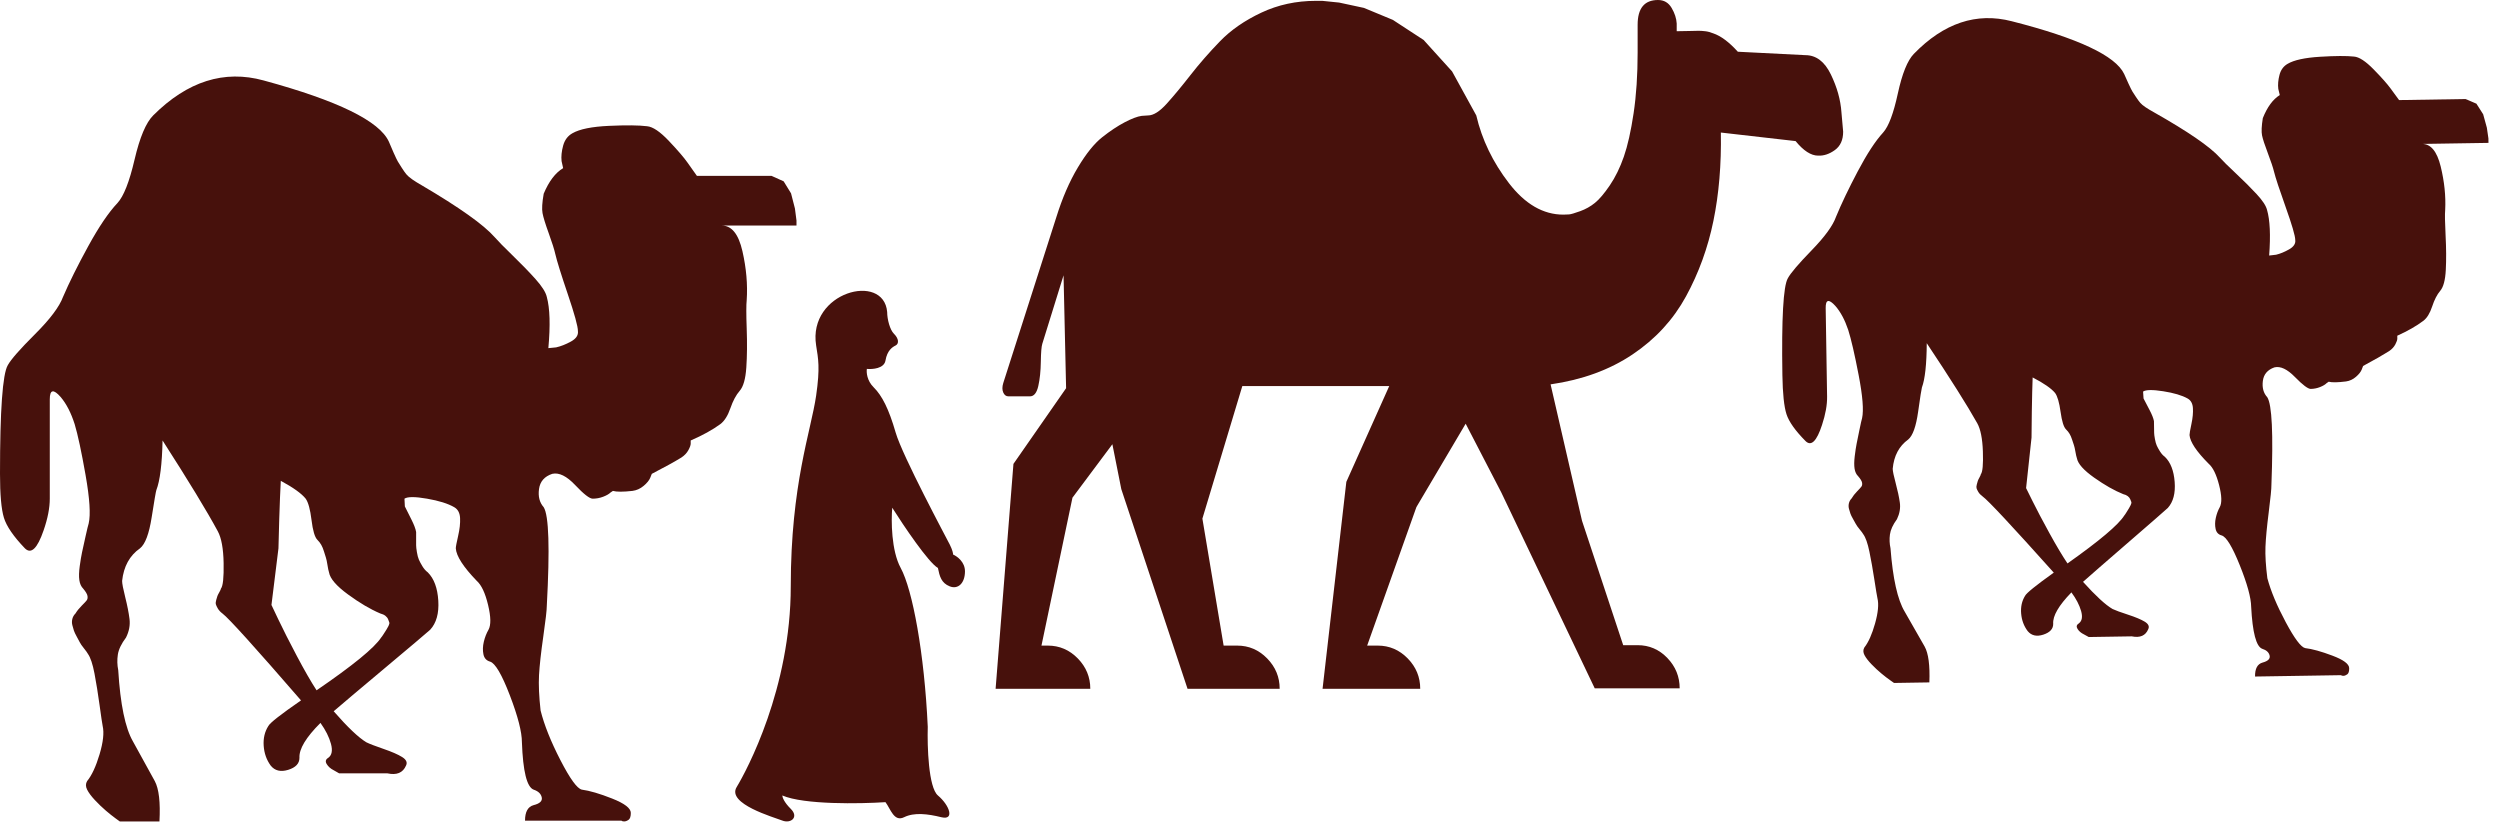
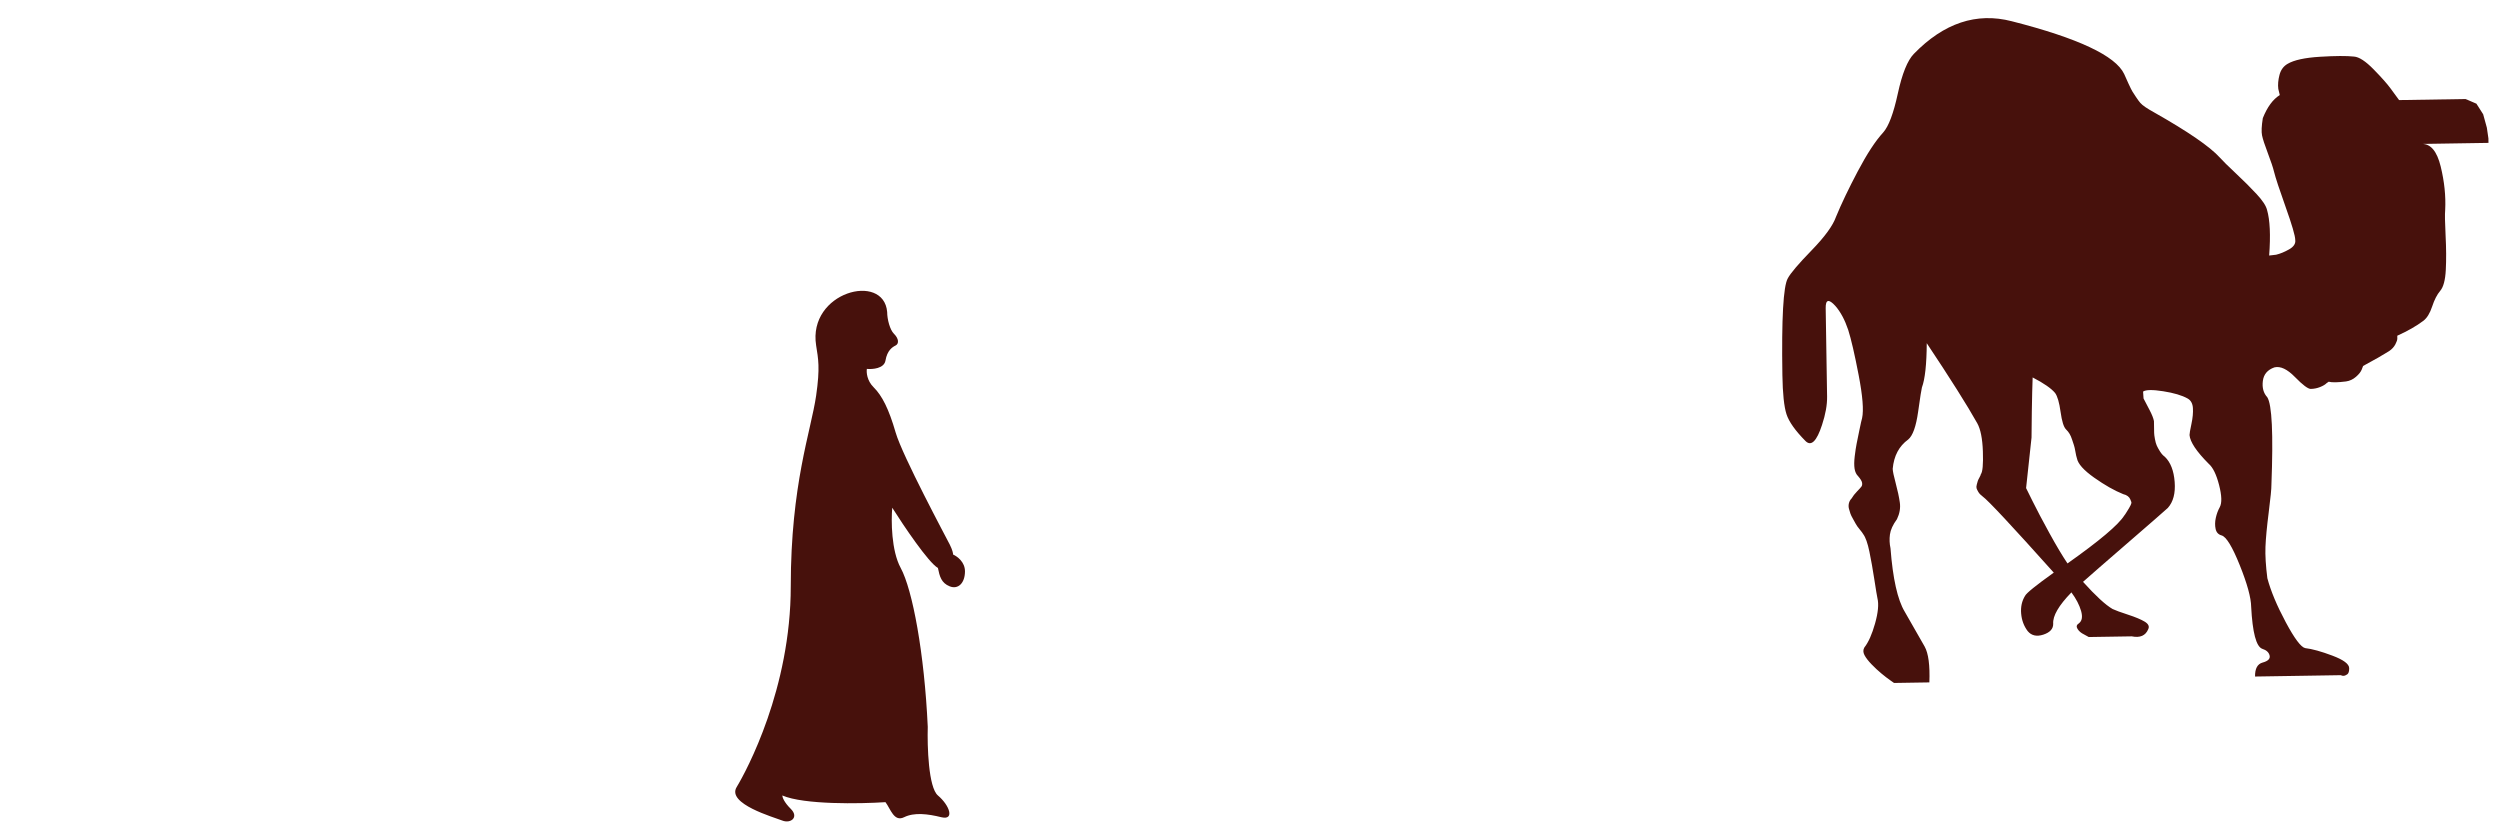
<svg xmlns="http://www.w3.org/2000/svg" width="410" height="135" viewBox="0 0 410 135" fill="none">
-   <path d="M171.845 105.878C173.749 105.878 175.385 106.58 176.755 107.982C178.124 109.384 178.809 111.044 178.809 112.96H163.28L166.205 76.078L174.84 63.667L174.422 45.156L170.94 56.375C170.801 56.796 170.719 57.777 170.696 59.32C170.673 60.863 170.534 62.195 170.278 63.317C170.023 64.439 169.57 65 168.92 65H165.369C164.998 65 164.719 64.789 164.533 64.368C164.348 63.948 164.348 63.434 164.533 62.826L173.238 35.62C174.213 32.488 175.385 29.777 176.755 27.486C178.124 25.196 179.459 23.536 180.759 22.508C182.059 21.48 183.289 20.662 184.45 20.054C185.61 19.446 186.539 19.096 187.235 19.002L188.28 18.932C189.162 18.932 190.183 18.289 191.344 17.004C192.504 15.718 193.804 14.152 195.243 12.306C196.683 10.459 198.296 8.613 200.083 6.766C201.871 4.92 204.134 3.354 206.873 2.068C209.612 0.783 212.583 0.14 215.787 0.14H216.866L219.617 0.421L223.69 1.297L228.426 3.26L233.475 6.556L238.14 11.71L242.11 18.932C243.038 22.905 244.825 26.61 247.472 30.046C250.118 33.481 253.089 35.199 256.385 35.199C256.71 35.199 257.024 35.188 257.325 35.164C257.627 35.141 258.231 34.966 259.136 34.638C260.041 34.311 260.854 33.855 261.573 33.271C262.293 32.687 263.105 31.729 264.011 30.396C264.916 29.064 265.682 27.498 266.309 25.698C266.935 23.899 267.469 21.526 267.91 18.581C268.351 15.636 268.572 12.317 268.572 8.625V4.067C268.572 1.356 269.686 0 271.914 0C272.889 0 273.632 0.432 274.143 1.297C274.654 2.162 274.932 3.015 274.979 3.857V5.119C275.582 5.119 276.255 5.107 276.998 5.084C277.741 5.06 278.263 5.049 278.565 5.049C278.867 5.049 279.226 5.072 279.644 5.119C280.062 5.165 280.503 5.282 280.967 5.469C282.221 5.89 283.567 6.895 285.006 8.484L296.079 9.045C297.843 9.045 299.236 10.097 300.257 12.201C301.278 14.304 301.859 16.384 301.998 18.441L302.277 21.596C302.277 22.952 301.824 23.957 300.919 24.611C300.013 25.266 299.096 25.57 298.168 25.523C297.007 25.523 295.777 24.728 294.477 23.139L282.221 21.737C282.314 26.972 281.907 31.799 281.002 36.216C280.097 40.633 278.6 44.759 276.511 48.592C274.421 52.425 271.497 55.604 267.736 58.128C263.976 60.652 259.496 62.288 254.296 63.036L259.449 85.404L266.204 105.808H268.572C270.475 105.808 272.1 106.51 273.447 107.912C274.793 109.314 275.466 110.974 275.466 112.89H261.538L246.218 80.776L240.369 69.487L232.291 83.16L224.213 105.878H225.954C227.857 105.878 229.494 106.58 230.863 107.982C232.233 109.384 232.917 111.044 232.917 112.96H216.901L220.8 79.023L227.834 63.317H203.739L197.193 85.053L200.675 105.878H202.904C204.807 105.878 206.444 106.58 207.813 107.982C209.183 109.384 209.867 111.044 209.867 112.96H194.756L183.893 80.215L182.43 72.853L175.884 81.618L170.801 105.878H171.845Z" fill="#47110C" />
-   <path d="M0 77.71C0 81.103 0.213 83.499 0.638 84.899C1.063 86.299 2.211 87.974 4.082 89.925C5.103 90.943 6.123 89.968 7.144 86.999C7.824 85.048 8.164 83.309 8.164 81.782V65.494C8.164 63.882 8.759 63.755 9.95 65.112C10.885 66.215 11.651 67.7 12.246 69.566C12.756 71.263 13.352 74.041 14.032 77.901C14.712 81.76 14.882 84.411 14.542 85.853C14.457 86.108 14.287 86.808 14.032 87.953C13.777 89.098 13.585 89.968 13.458 90.562C13.33 91.155 13.203 91.919 13.075 92.852C12.948 93.785 12.926 94.549 13.011 95.142C13.097 95.736 13.309 96.203 13.649 96.542C14.074 97.051 14.308 97.454 14.351 97.751C14.393 98.048 14.351 98.281 14.223 98.451C14.096 98.621 13.819 98.917 13.394 99.341C12.969 99.766 12.629 100.19 12.374 100.614C12.118 100.868 11.948 101.165 11.863 101.505C11.778 101.844 11.778 102.183 11.863 102.523C11.948 102.862 12.033 103.159 12.118 103.413C12.204 103.668 12.352 103.986 12.565 104.368C12.778 104.749 12.948 105.068 13.075 105.322C13.203 105.577 13.437 105.916 13.777 106.34C14.117 106.764 14.33 107.061 14.415 107.231C14.84 107.825 15.201 108.906 15.499 110.476C15.796 112.045 16.073 113.763 16.328 115.629C16.583 117.495 16.753 118.64 16.838 119.065C17.093 120.167 16.923 121.716 16.328 123.709C15.733 125.703 15.052 127.166 14.287 128.099C14.032 128.523 14.032 128.99 14.287 129.499C14.542 130.008 14.967 130.58 15.563 131.217C16.158 131.853 16.753 132.425 17.349 132.934C17.944 133.443 18.475 133.868 18.943 134.207L19.645 134.716H26.15C26.32 131.577 26.065 129.372 25.385 128.099C25.3 127.929 24.109 125.766 21.813 121.61C20.538 119.404 19.73 115.502 19.39 109.903C19.219 109.055 19.198 108.206 19.326 107.358C19.453 106.51 19.9 105.577 20.665 104.559C21.175 103.541 21.367 102.523 21.239 101.505C21.112 100.487 20.878 99.299 20.538 97.942C20.197 96.585 20.027 95.694 20.027 95.27C20.282 92.894 21.26 91.113 22.961 89.925C23.812 89.247 24.45 87.55 24.875 84.835C25.3 82.121 25.555 80.636 25.64 80.382C26.235 78.855 26.576 76.14 26.661 72.238C30.913 78.855 33.932 83.818 35.718 87.126C36.313 88.229 36.632 89.968 36.674 92.343C36.717 94.718 36.568 96.118 36.228 96.542C36.228 96.627 36.143 96.818 35.973 97.115C35.803 97.412 35.696 97.624 35.654 97.751C35.611 97.878 35.547 98.09 35.462 98.387C35.377 98.684 35.356 98.917 35.398 99.087C35.441 99.257 35.547 99.49 35.718 99.787C35.888 100.084 36.143 100.36 36.483 100.614C37.503 101.377 41.798 106.128 49.367 114.866C46.05 117.156 44.264 118.556 44.009 119.065C43.414 119.998 43.159 121.079 43.244 122.309C43.329 123.539 43.711 124.621 44.392 125.554C45.072 126.402 46.029 126.636 47.262 126.254C48.495 125.872 49.111 125.215 49.111 124.282C49.026 122.84 50.175 120.931 52.556 118.556C53.406 119.743 53.98 120.888 54.278 121.991C54.575 123.094 54.426 123.858 53.831 124.282C53.406 124.536 53.321 124.876 53.576 125.3C53.831 125.724 54.214 126.063 54.724 126.318L55.617 126.827H63.526C65.057 127.166 66.077 126.742 66.587 125.554C66.843 125.045 66.63 124.579 65.95 124.154C65.269 123.73 64.249 123.285 62.888 122.818C61.528 122.352 60.592 121.991 60.082 121.737C58.806 120.973 57.02 119.277 54.724 116.647C56 115.544 58.764 113.211 63.016 109.648C67.268 106.086 69.776 103.965 70.542 103.286C71.562 102.183 72.009 100.593 71.881 98.514C71.754 96.436 71.18 94.888 70.159 93.87C69.819 93.615 69.521 93.276 69.266 92.852C69.011 92.428 68.82 92.067 68.692 91.77C68.565 91.474 68.458 91.071 68.373 90.562C68.288 90.053 68.246 89.671 68.246 89.416V87.253C68.161 86.744 67.906 86.066 67.48 85.217L66.396 83.054L66.332 81.782C66.843 81.442 68.076 81.442 70.032 81.782C71.988 82.121 73.476 82.588 74.496 83.181C75.092 83.521 75.41 84.115 75.453 84.963C75.496 85.811 75.389 86.787 75.134 87.889C74.879 88.992 74.751 89.671 74.751 89.925C74.836 91.198 75.984 92.979 78.196 95.27C78.961 95.948 79.578 97.263 80.045 99.214C80.513 101.165 80.534 102.523 80.109 103.286C79.769 103.88 79.514 104.537 79.344 105.258C79.174 105.98 79.152 106.658 79.28 107.294C79.407 107.931 79.769 108.334 80.364 108.503C81.215 108.758 82.299 110.603 83.617 114.038C84.935 117.474 85.594 120.04 85.594 121.737C85.764 126.487 86.402 129.075 87.508 129.499C88.273 129.753 88.719 130.177 88.847 130.771C88.975 131.365 88.528 131.789 87.508 132.044C86.572 132.298 86.104 133.146 86.104 134.589H101.922C102.007 134.673 102.156 134.716 102.369 134.716C102.581 134.716 102.815 134.631 103.07 134.461C103.325 134.292 103.453 133.91 103.453 133.316C103.453 132.553 102.432 131.768 100.391 130.962C98.35 130.156 96.692 129.668 95.416 129.499C94.651 129.329 93.482 127.717 91.909 124.663C90.335 121.61 89.251 118.895 88.656 116.52C88.4 114.229 88.316 112.299 88.4 110.73C88.486 109.161 88.719 107.04 89.102 104.368C89.485 101.696 89.676 100.02 89.676 99.341C90.186 89.925 90.016 84.539 89.166 83.181C88.486 82.418 88.23 81.421 88.4 80.191C88.571 78.961 89.293 78.134 90.569 77.71C91.675 77.455 92.929 78.07 94.332 79.555C95.735 81.039 96.692 81.782 97.202 81.782C97.798 81.782 98.372 81.676 98.924 81.463C99.477 81.251 99.881 81.018 100.136 80.764L100.519 80.509C101.114 80.679 102.177 80.679 103.708 80.509C104.388 80.424 105.005 80.149 105.558 79.682C106.11 79.216 106.472 78.77 106.642 78.346L106.897 77.71C109.023 76.607 110.639 75.716 111.744 75.038C112.255 74.698 112.637 74.295 112.892 73.829C113.148 73.362 113.275 73.002 113.275 72.747V72.238C115.231 71.39 116.847 70.499 118.122 69.566C118.803 69.057 119.356 68.188 119.781 66.957C120.206 65.728 120.716 64.773 121.312 64.094C121.907 63.416 122.268 62.143 122.396 60.277C122.523 58.411 122.545 56.29 122.46 53.915C122.375 51.54 122.375 49.97 122.46 49.207C122.63 46.662 122.396 43.99 121.758 41.19C121.12 38.391 119.993 36.991 118.378 36.991H130.624V36.164L130.368 34.192L129.731 31.71L128.519 29.738L126.542 28.847H114.296C113.87 28.254 113.36 27.533 112.765 26.684C112.17 25.836 111.149 24.648 109.703 23.121C108.258 21.594 107.067 20.788 106.132 20.704C104.771 20.534 102.687 20.513 99.881 20.64C97.075 20.767 95.076 21.17 93.886 21.849C93.12 22.273 92.61 22.952 92.355 23.885C92.1 24.818 92.015 25.666 92.1 26.43L92.355 27.575C91.079 28.338 90.016 29.738 89.166 31.774C88.911 33.216 88.847 34.277 88.975 34.955C89.102 35.634 89.442 36.737 89.995 38.264C90.548 39.791 90.909 40.936 91.079 41.699C91.335 42.802 92.015 44.986 93.12 48.252C94.226 51.518 94.779 53.533 94.779 54.297C94.864 54.975 94.481 55.548 93.631 56.014C92.78 56.481 91.972 56.799 91.207 56.969L89.931 57.096C90.271 53.363 90.186 50.564 89.676 48.698C89.506 47.934 88.889 46.959 87.826 45.771C86.763 44.584 85.509 43.29 84.063 41.89C82.618 40.49 81.64 39.494 81.129 38.9C79.344 36.864 75.347 34.022 69.139 30.374C68.543 30.035 68.033 29.717 67.608 29.42C67.183 29.123 66.864 28.847 66.651 28.593C66.439 28.338 66.183 27.978 65.886 27.511C65.588 27.045 65.376 26.706 65.248 26.493C65.121 26.281 64.887 25.794 64.546 25.03C64.206 24.267 63.951 23.673 63.781 23.249C62.25 19.855 55.404 16.505 43.244 13.196C36.781 11.415 30.742 13.323 25.13 18.922C23.939 20.11 22.919 22.528 22.068 26.175C21.218 29.823 20.282 32.198 19.262 33.301C17.816 34.828 16.222 37.182 14.478 40.363C12.735 43.544 11.353 46.322 10.333 48.698C9.737 50.309 8.207 52.346 5.74 54.806C3.274 57.266 1.786 58.962 1.276 59.895C0.425 61.337 0 67.276 0 77.71ZM50.132 81.782C50.557 82.375 50.876 83.542 51.089 85.281C51.301 87.02 51.62 88.102 52.045 88.526C52.3 88.78 52.513 89.056 52.683 89.353C52.853 89.65 53.002 90.01 53.13 90.434C53.257 90.859 53.364 91.198 53.449 91.452C53.534 91.707 53.619 92.11 53.704 92.661C53.789 93.213 53.874 93.615 53.959 93.87C54.129 94.888 55.171 96.097 57.084 97.496C58.998 98.896 60.762 99.935 62.378 100.614C62.718 100.699 62.994 100.826 63.207 100.996C63.42 101.165 63.569 101.356 63.654 101.568C63.739 101.78 63.802 101.95 63.845 102.077C63.887 102.205 63.845 102.395 63.717 102.65C63.59 102.904 63.483 103.095 63.398 103.223C63.313 103.35 63.164 103.583 62.952 103.922C62.739 104.262 62.59 104.474 62.505 104.559C61.4 106.255 57.871 109.139 51.918 113.211C50.982 111.769 49.898 109.882 48.665 107.549C47.432 105.216 46.433 103.244 45.667 101.632L44.519 99.214C45.114 94.464 45.497 91.368 45.667 89.925C45.667 89.416 45.71 87.826 45.795 85.154C45.88 82.481 45.965 80.382 46.05 78.855C48.091 79.958 49.452 80.933 50.132 81.782Z" fill="#47110C" />
  <path d="M292.312 61.53C292.36 64.551 292.584 66.681 292.982 67.921C293.381 69.162 294.427 70.637 296.122 72.348C297.045 73.24 297.941 72.357 298.808 69.699C299.386 67.952 299.665 66.399 299.643 65.04L299.413 50.539C299.39 49.104 299.919 48.982 300.999 50.174C301.848 51.142 302.551 52.453 303.107 54.106C303.586 55.61 304.156 58.075 304.816 61.502C305.477 64.928 305.666 67.286 305.383 68.575C305.311 68.802 305.169 69.428 304.958 70.451C304.747 71.474 304.589 72.251 304.484 72.782C304.379 73.312 304.276 73.994 304.175 74.826C304.075 75.659 304.067 76.339 304.151 76.866C304.235 77.394 304.431 77.806 304.739 78.103C305.125 78.55 305.339 78.906 305.381 79.17C305.423 79.433 305.389 79.642 305.277 79.795C305.166 79.947 304.924 80.216 304.551 80.599C304.178 80.983 303.881 81.365 303.66 81.747C303.436 81.977 303.289 82.243 303.218 82.547C303.147 82.85 303.152 83.152 303.232 83.453C303.313 83.754 303.393 84.017 303.472 84.243C303.552 84.468 303.689 84.749 303.884 85.086C304.078 85.423 304.234 85.704 304.352 85.928C304.469 86.153 304.682 86.452 304.991 86.825C305.3 87.198 305.494 87.459 305.572 87.609C305.959 88.131 306.296 89.089 306.584 90.482C306.871 91.875 307.142 93.401 307.395 95.058C307.649 96.716 307.817 97.734 307.899 98.11C308.141 99.088 308.012 100.469 307.51 102.252C307.007 104.035 306.422 105.348 305.753 106.189C305.532 106.571 305.539 106.986 305.773 107.436C306.008 107.885 306.395 108.389 306.934 108.947C307.473 109.505 308.012 110.006 308.549 110.451C309.087 110.896 309.566 111.266 309.988 111.561L310.62 112.005L316.416 111.913C316.523 109.116 316.265 107.156 315.641 106.033C315.562 105.883 314.471 103.974 312.367 100.305C311.199 98.36 310.424 94.897 310.042 89.917C309.878 89.165 309.847 88.41 309.949 87.653C310.051 86.895 310.435 86.058 311.103 85.141C311.543 84.228 311.699 83.319 311.571 82.414C311.443 81.51 311.218 80.456 310.896 79.252C310.573 78.049 310.409 77.258 310.403 76.88C310.597 74.762 311.443 73.162 312.942 72.081C313.69 71.465 314.234 69.945 314.574 67.522C314.915 65.1 315.121 63.774 315.193 63.547C315.702 62.179 315.967 59.757 315.987 56.282C319.869 62.113 322.629 66.488 324.267 69.408C324.813 70.382 325.121 71.925 325.193 74.04C325.264 76.154 325.151 77.402 324.854 77.784C324.856 77.86 324.782 78.031 324.635 78.298C324.488 78.564 324.396 78.755 324.36 78.869C324.324 78.983 324.27 79.172 324.199 79.438C324.127 79.703 324.111 79.911 324.152 80.062C324.192 80.212 324.29 80.418 324.446 80.68C324.601 80.942 324.833 81.184 325.139 81.406C326.059 82.071 329.952 86.24 336.819 93.912C333.897 95.998 332.325 97.269 332.105 97.726C331.588 98.565 331.376 99.532 331.469 100.626C331.562 101.72 331.919 102.677 332.538 103.498C333.156 104.244 334.012 104.438 335.105 104.081C336.198 103.724 336.738 103.13 336.725 102.299C336.629 101.016 337.625 99.3 339.712 97.152C340.487 98.198 341.014 99.209 341.295 100.187C341.576 101.164 341.454 101.846 340.93 102.232C340.555 102.465 340.484 102.768 340.717 103.142C340.95 103.516 341.296 103.813 341.754 104.032L342.557 104.473L349.603 104.361C350.972 104.641 351.875 104.249 352.312 103.185C352.533 102.728 352.337 102.316 351.724 101.948C351.112 101.58 350.197 101.197 348.978 100.801C347.759 100.405 346.921 100.097 346.463 99.878C345.315 99.216 343.7 97.731 341.617 95.422C342.738 94.422 345.168 92.306 348.905 89.074C352.643 85.842 354.848 83.919 355.521 83.304C356.414 82.307 356.789 80.885 356.646 79.037C356.503 77.188 355.97 75.818 355.047 74.926C354.74 74.704 354.47 74.406 354.237 74.032C354.003 73.658 353.828 73.34 353.71 73.077C353.592 72.815 353.492 72.458 353.409 72.006C353.326 71.554 353.282 71.214 353.279 70.988L353.248 69.062C353.165 68.61 352.928 68.009 352.538 67.26L351.541 65.35L351.466 64.218C351.916 63.908 353.015 63.891 354.762 64.165C356.509 64.44 357.842 64.834 358.759 65.349C359.295 65.642 359.587 66.166 359.637 66.921C359.687 67.676 359.606 68.546 359.394 69.531C359.182 70.516 359.078 71.123 359.082 71.349C359.176 72.481 360.224 74.05 362.226 76.058C362.918 76.652 363.485 77.814 363.93 79.544C364.374 81.275 364.412 82.483 364.044 83.168C363.749 83.702 363.531 84.291 363.39 84.935C363.249 85.58 363.239 86.184 363.362 86.749C363.485 87.313 363.812 87.667 364.345 87.81C365.106 88.024 366.099 89.651 367.321 92.692C368.544 95.732 369.168 98.007 369.192 99.517C369.411 103.744 370.015 106.039 371.006 106.401C371.692 106.617 372.096 106.988 372.218 107.515C372.34 108.042 371.948 108.426 371.042 108.667C370.212 108.906 369.808 109.668 369.828 110.952L383.92 110.729C383.997 110.803 384.13 110.839 384.32 110.836C384.509 110.833 384.716 110.754 384.941 110.599C385.166 110.445 385.275 110.103 385.266 109.574C385.255 108.895 384.335 108.21 382.505 107.522C380.676 106.833 379.191 106.422 378.052 106.289C377.368 106.149 376.304 104.731 374.859 102.034C373.414 99.337 372.41 96.936 371.846 94.829C371.586 92.794 371.483 91.077 371.536 89.679C371.59 88.28 371.768 86.389 372.072 84.004C372.375 81.62 372.521 80.126 372.512 79.521C372.833 71.131 372.606 66.338 371.829 65.141C371.212 64.471 370.97 63.587 371.105 62.49C371.239 61.392 371.871 60.646 373.001 60.25C373.983 60.008 375.109 60.538 376.38 61.84C377.651 63.141 378.514 63.789 378.969 63.782C379.499 63.773 380.009 63.67 380.498 63.474C380.988 63.277 381.344 63.064 381.568 62.834L381.906 62.602C382.438 62.744 383.385 62.729 384.747 62.557C385.352 62.471 385.897 62.217 386.383 61.794C386.869 61.371 387.184 60.969 387.33 60.589L387.548 60.019C389.427 59.007 390.854 58.192 391.829 57.572C392.279 57.263 392.614 56.898 392.835 56.479C393.055 56.06 393.164 55.738 393.16 55.511L393.153 55.058C394.884 54.275 396.311 53.459 397.434 52.61C398.033 52.148 398.513 51.366 398.875 50.264C399.236 49.163 399.677 48.306 400.198 47.694C400.719 47.081 401.023 45.943 401.11 44.28C401.197 42.617 401.186 40.728 401.077 38.615C400.967 36.501 400.945 35.104 401.01 34.423C401.126 32.155 400.879 29.779 400.272 27.296C399.664 24.813 398.64 23.582 397.201 23.605L408.111 23.432L408.099 22.696L407.844 20.944L407.241 18.744L406.133 17.005L404.359 16.24L393.449 16.413C393.062 15.89 392.597 15.255 392.054 14.508C391.512 13.762 390.586 12.719 389.277 11.38C387.967 10.041 386.895 9.34 386.06 9.278C384.846 9.146 382.989 9.156 380.491 9.309C377.992 9.462 376.217 9.849 375.166 10.47C374.49 10.859 374.046 11.47 373.831 12.305C373.617 13.139 373.554 13.895 373.64 14.574L373.884 15.59C372.758 16.288 371.831 17.549 371.102 19.373C370.895 20.661 370.853 21.606 370.976 22.208C371.1 22.811 371.418 23.788 371.932 25.139C372.446 26.491 372.785 27.505 372.947 28.183C373.19 29.161 373.827 31.096 374.858 33.988C375.889 36.88 376.41 38.666 376.421 39.346C376.506 39.949 376.173 40.464 375.422 40.891C374.671 41.319 373.956 41.613 373.276 41.775L372.142 41.907C372.392 38.579 372.277 36.088 371.796 34.433C371.633 33.756 371.07 32.896 370.106 31.854C369.143 30.811 368.007 29.677 366.699 28.452C365.391 27.226 364.506 26.352 364.043 25.831C362.423 24.044 358.822 21.57 353.239 18.41C352.704 18.116 352.245 17.84 351.862 17.582C351.479 17.324 351.191 17.083 350.998 16.859C350.805 16.636 350.573 16.318 350.301 15.907C350.029 15.496 349.835 15.197 349.718 15.01C349.602 14.823 349.386 14.392 349.073 13.717C348.759 13.042 348.523 12.517 348.366 12.142C346.954 9.143 340.807 6.256 329.926 3.482C324.143 1.988 318.791 3.772 313.869 8.836C312.826 9.91 311.951 12.077 311.244 15.337C310.538 18.596 309.739 20.724 308.845 21.721C307.579 23.101 306.191 25.219 304.683 28.076C303.175 30.932 301.983 33.425 301.107 35.554C300.6 36.998 299.265 38.832 297.103 41.057C294.94 43.282 293.638 44.814 293.197 45.652C292.46 46.948 292.165 52.24 292.312 61.53ZM337.033 64.447C337.42 64.969 337.721 66.003 337.935 67.549C338.149 69.094 338.448 70.052 338.833 70.424C339.064 70.647 339.257 70.889 339.413 71.151C339.569 71.413 339.706 71.732 339.826 72.108C339.946 72.484 340.045 72.784 340.125 73.01C340.204 73.235 340.285 73.592 340.369 74.082C340.453 74.572 340.534 74.929 340.613 75.155C340.779 76.059 341.725 77.12 343.449 78.339C345.174 79.558 346.76 80.459 348.209 81.04C348.514 81.111 348.762 81.22 348.954 81.368C349.145 81.516 349.281 81.684 349.359 81.872C349.438 82.059 349.497 82.209 349.537 82.322C349.577 82.435 349.542 82.605 349.432 82.834C349.321 83.062 349.229 83.234 349.156 83.348C349.082 83.462 348.952 83.672 348.768 83.977C348.583 84.282 348.453 84.473 348.379 84.55C347.418 86.076 344.315 88.694 339.069 92.403C338.215 91.132 337.222 89.467 336.091 87.408C334.959 85.348 334.041 83.607 333.336 82.182L332.279 80.046C332.742 75.808 333.039 73.046 333.171 71.76C333.163 71.307 333.179 69.89 333.217 67.51C333.255 65.13 333.301 63.259 333.355 61.899C335.189 62.852 336.415 63.701 337.033 64.447Z" fill="#47110C" />
  <path d="M146.606 54.737C145.94 54.079 145.496 52.359 145.496 51.17C144.941 44.586 132.459 47.878 133.846 56.657C134.192 58.852 134.512 60.279 133.846 64.888C133.014 70.649 129.685 79.428 129.685 96.163C129.685 112.898 122.473 126.341 120.809 129.085C119.144 131.828 126.911 134.023 128.298 134.571C129.685 135.12 131.072 134.023 129.685 132.651C128.575 131.554 128.298 130.731 128.298 130.456C131.849 131.993 141.058 131.828 145.219 131.554C146.051 132.651 146.606 134.846 148.27 134.023C149.934 133.2 152.153 133.474 154.372 134.023C156.592 134.571 155.759 132.102 153.818 130.456C152.264 129.139 152.061 122.409 152.153 119.208C151.599 107.137 149.657 96.712 147.715 93.145C146.162 90.292 146.143 85.372 146.328 83.269C148.177 86.195 152.264 92.267 153.818 93.145C154.095 94.517 154.372 95.614 155.759 96.163C157.146 96.712 158.256 95.614 158.256 93.694C158.256 92.158 156.961 91.225 156.314 90.951C156.314 90.768 156.203 90.182 155.759 89.305C155.205 88.207 147.993 74.764 146.883 70.923C145.773 67.082 144.664 64.888 143.277 63.516C142.167 62.419 142.075 61.047 142.167 60.498C143.092 60.59 144.997 60.443 145.219 59.127C145.496 57.48 146.328 56.932 146.883 56.657C147.438 56.383 147.438 55.56 146.606 54.737Z" fill="#47110C" />
</svg>